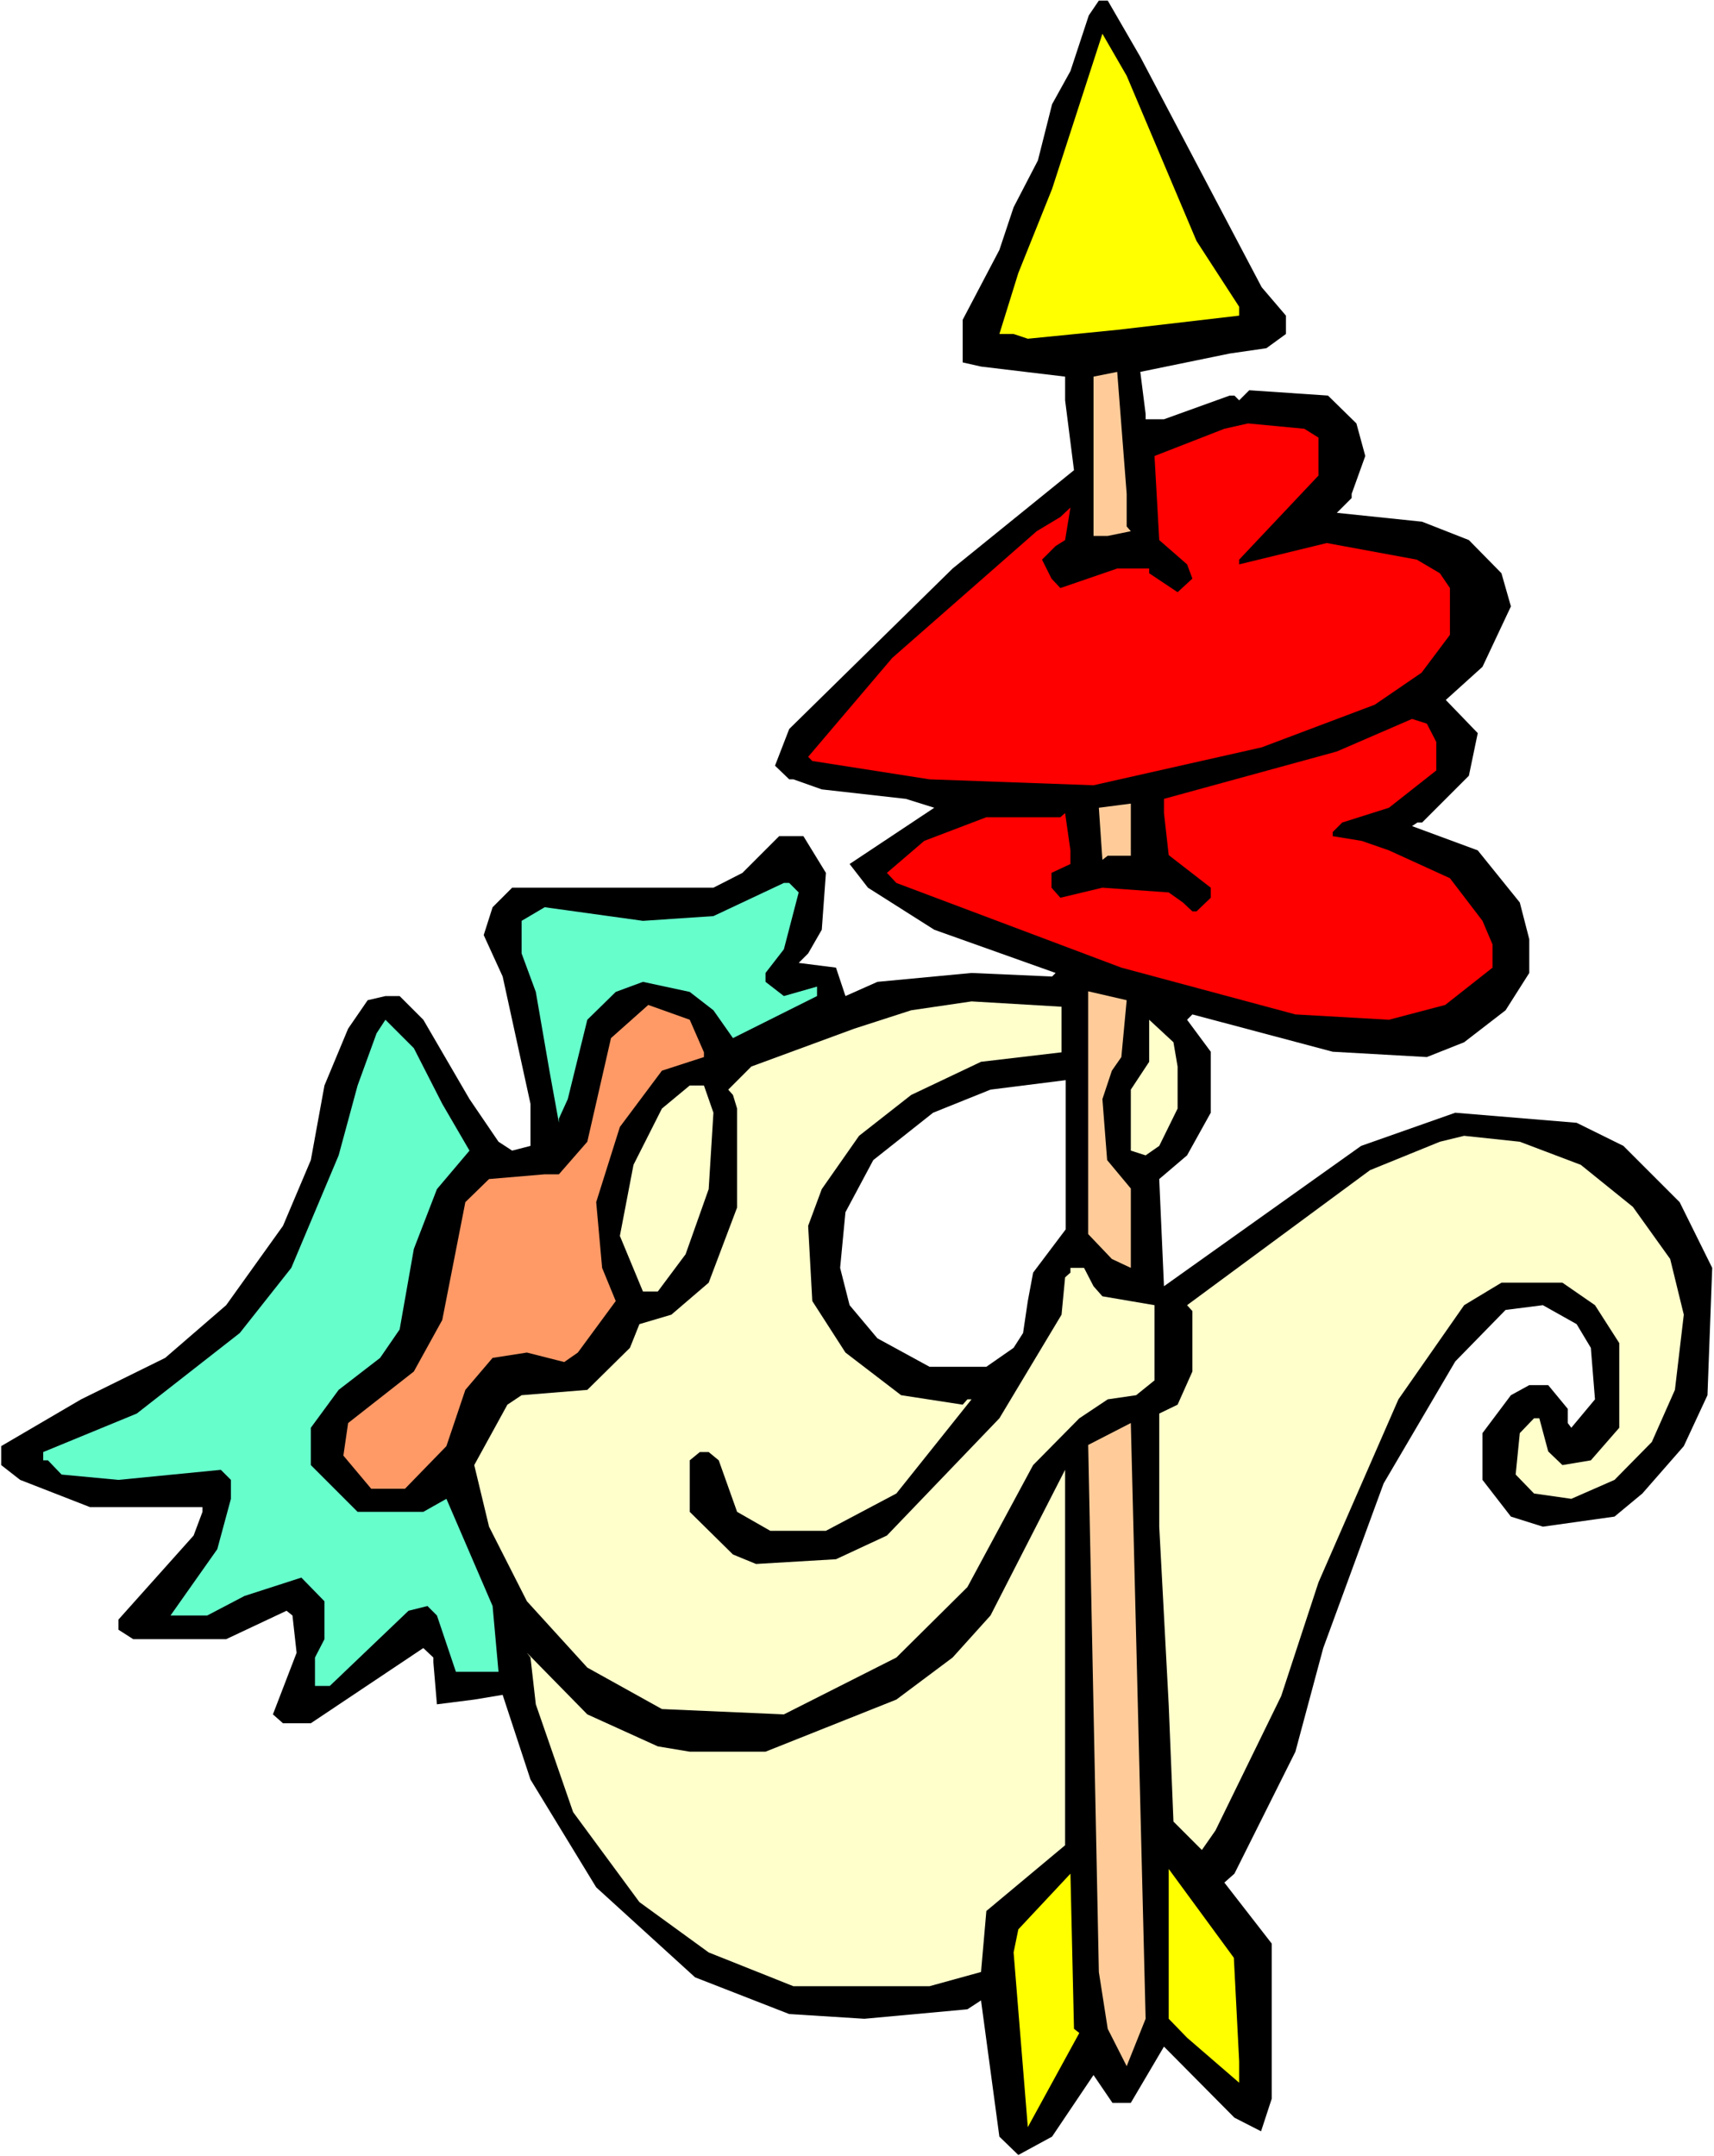
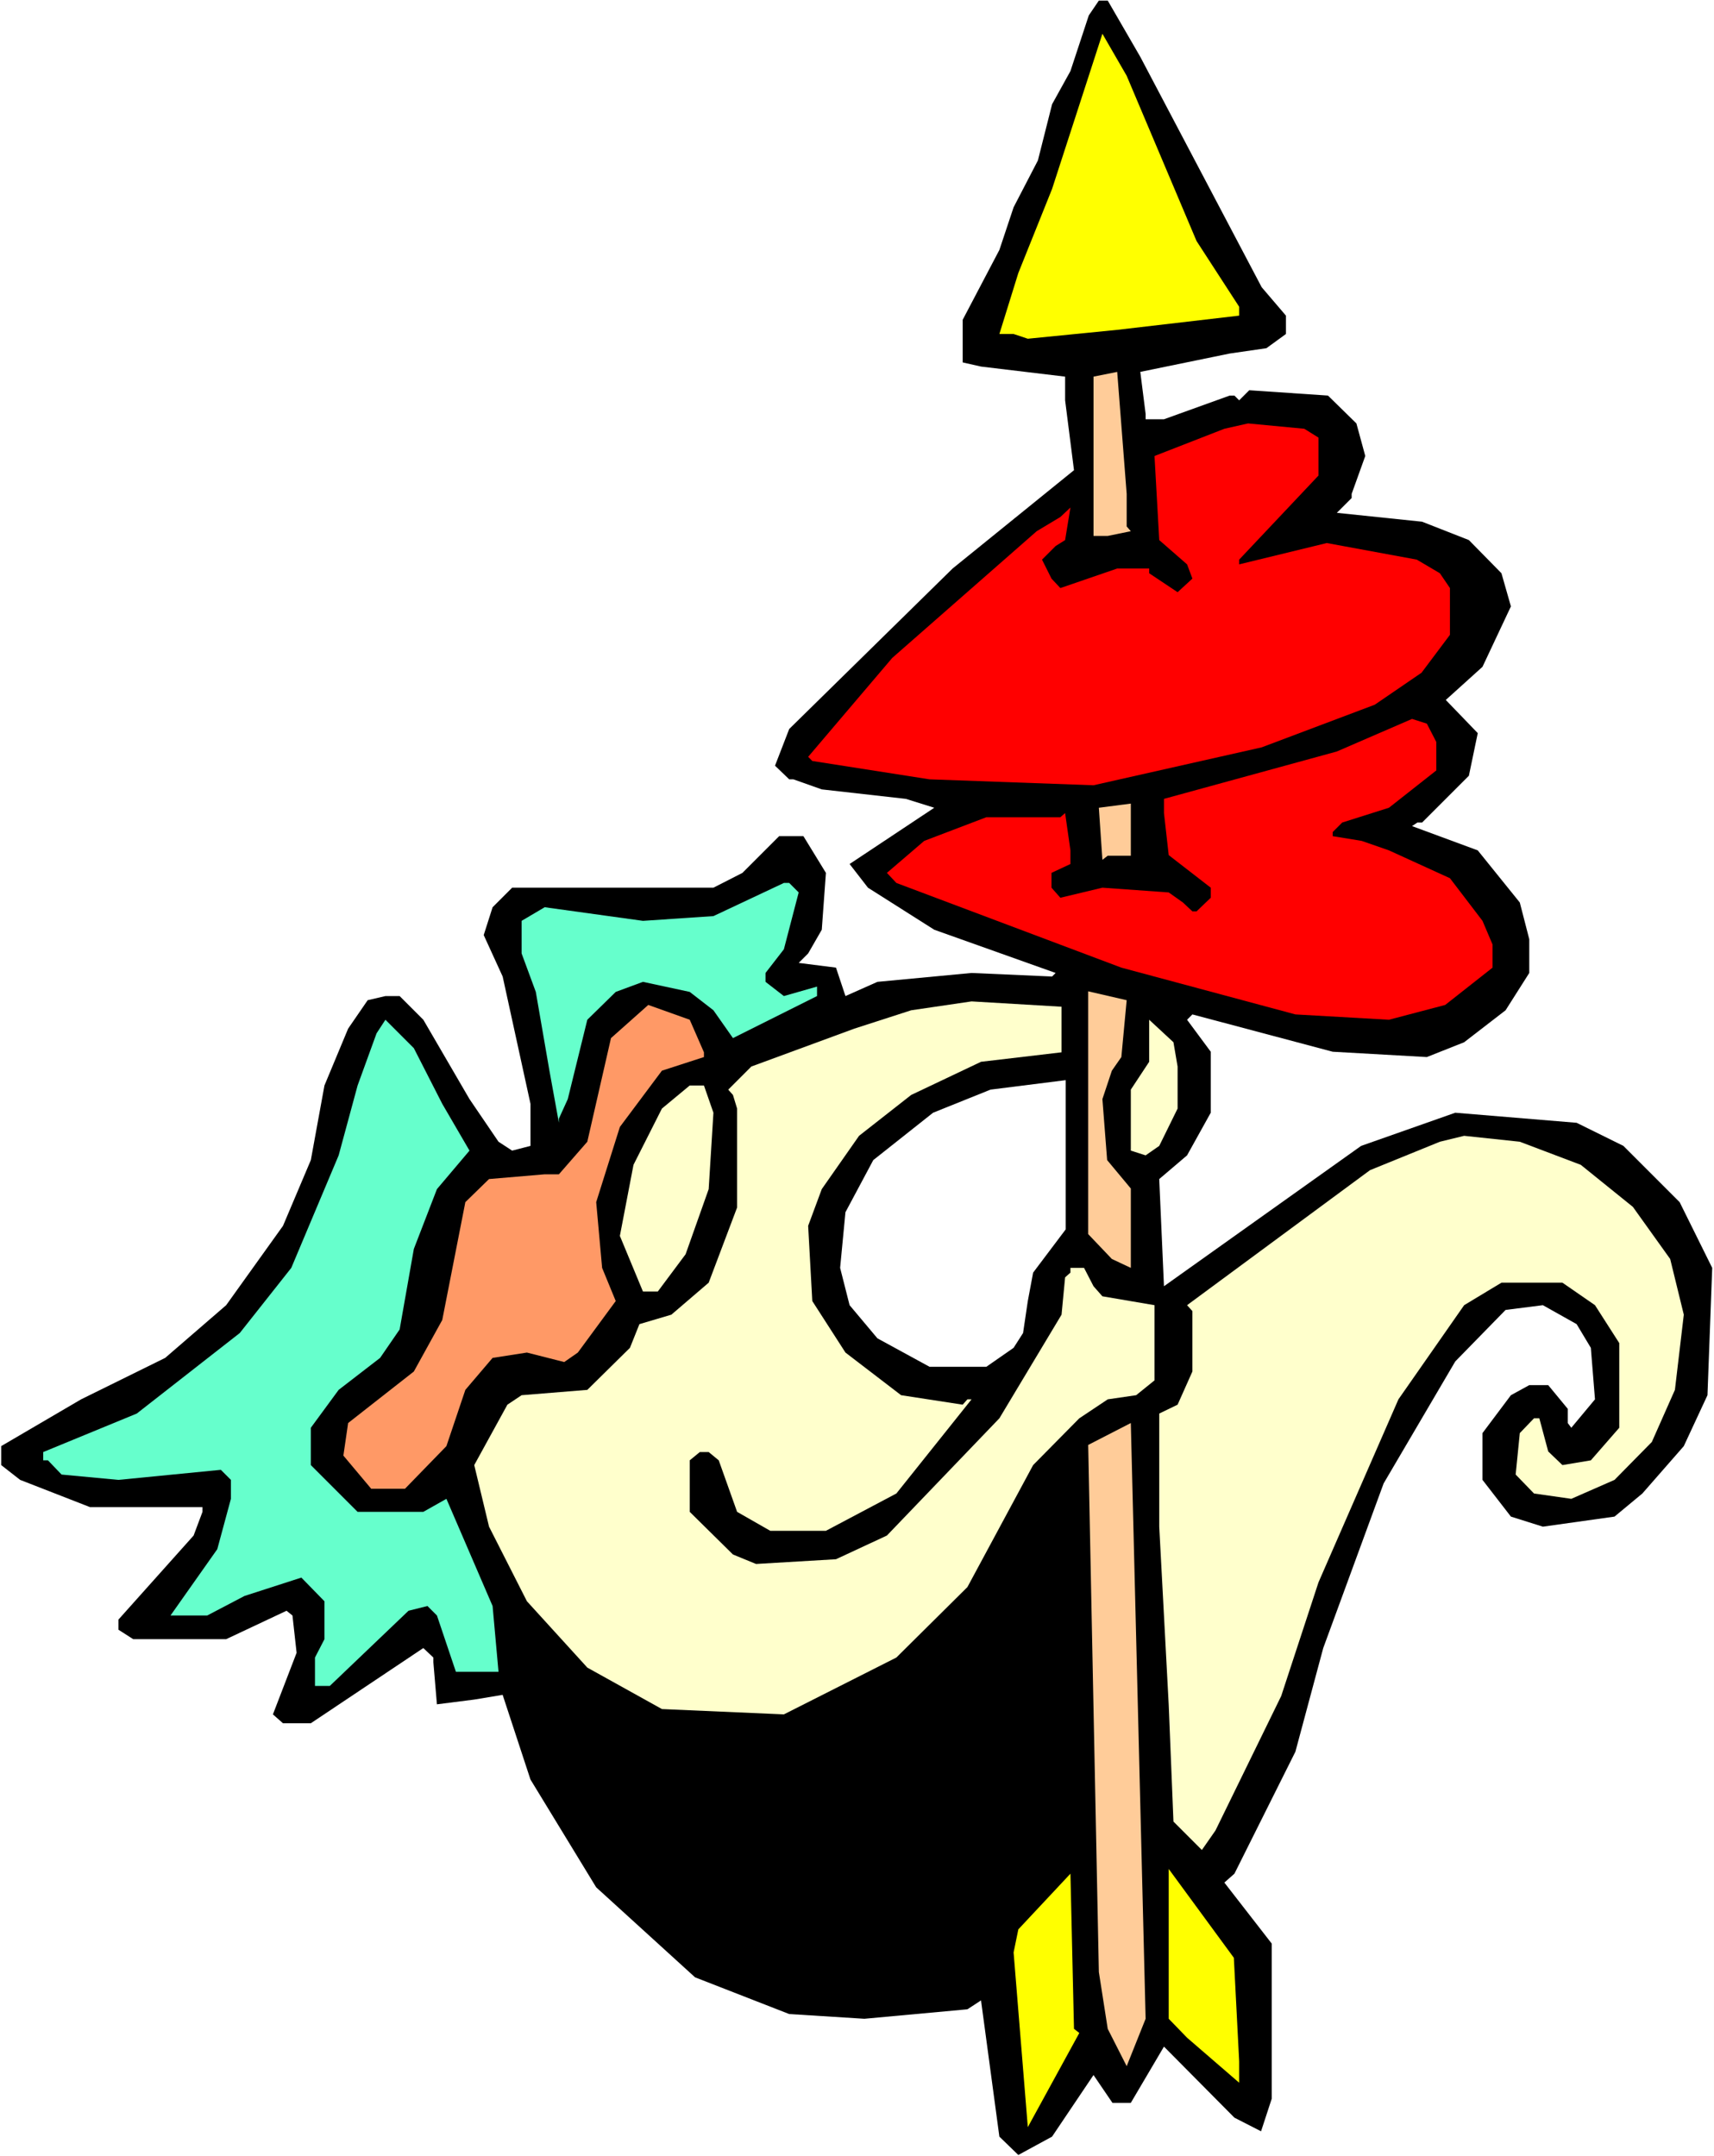
<svg xmlns="http://www.w3.org/2000/svg" xmlns:ns1="http://sodipodi.sourceforge.net/DTD/sodipodi-0.dtd" xmlns:ns2="http://www.inkscape.org/namespaces/inkscape" version="1.0" width="123.773mm" height="155.668mm" id="svg20" ns1:docname="Cupid 33.wmf">
  <rect width="100%" height="100%" fill="#333333" stroke="none" />
  <ns1:namedview id="namedview20" pagecolor="#ffffff" bordercolor="#000000" borderopacity="0.25" ns2:showpageshadow="2" ns2:pageopacity="0.0" ns2:pagecheckerboard="0" ns2:deskcolor="#d1d1d1" ns2:document-units="mm" />
  <defs id="defs1">
    <pattern id="WMFhbasepattern" patternUnits="userSpaceOnUse" width="6" height="6" x="0" y="0" />
  </defs>
  <path style="fill:#ffffff;fill-opacity:1;fill-rule:evenodd;stroke:none" d="M 0,588.353 H 467.802 V 0 H 0 Z" id="path1" />
  <path style="fill:#000000;fill-opacity:1;fill-rule:evenodd;stroke:none" d="m 311.222,15.513 33.126,62.859 6.625,7.756 v 5.009 l -5.332,3.878 -10.019,1.454 -24.4,5.009 1.454,11.473 v 1.454 h 5.009 l 17.936,-6.464 h 1.293 l 1.293,1.293 2.747,-2.747 21.491,1.454 7.756,7.595 2.424,8.888 -3.717,10.342 v 1.131 l -4.04,4.04 23.269,2.424 12.766,5.009 8.887,9.049 2.585,9.049 -7.756,16.482 -10.019,9.049 8.726,9.049 -2.424,11.635 -12.766,12.766 h -1.293 l -1.454,0.97 17.936,6.625 11.473,14.22 2.585,10.019 v 9.211 l -6.464,10.18 -11.311,8.726 -10.18,4.04 -25.693,-1.454 -38.297,-10.18 -1.454,1.454 6.464,8.726 v 16.644 l -6.464,11.635 -7.595,6.464 1.293,29.248 53.809,-38.297 25.693,-9.049 33.126,2.747 12.766,6.302 15.351,15.351 8.887,17.937 -1.293,34.742 -6.464,13.897 -11.311,12.927 -7.595,6.302 -19.552,2.747 -8.726,-2.747 -7.756,-10.019 v -12.766 l 7.756,-10.342 5.009,-2.747 h 5.171 l 5.332,6.464 v 3.878 l 0.97,1.293 6.464,-7.756 -1.131,-14.058 -3.878,-6.464 -9.211,-5.171 -10.18,1.293 -13.735,14.058 -19.552,33.288 -16.482,44.922 -7.595,28.278 -16.644,33.288 -2.747,2.424 12.927,16.644 v 42.337 l -2.909,8.888 -7.272,-3.717 -19.229,-19.391 -9.049,15.351 h -5.009 l -5.171,-7.595 -11.311,16.805 -9.211,5.009 -5.171,-5.009 -5.009,-37.166 -3.717,2.424 -28.117,2.585 -20.522,-1.293 -25.693,-10.019 -26.985,-24.562 -17.936,-29.41 -7.595,-23.108 -7.756,1.293 -10.18,1.293 -0.97,-11.473 v -1.293 l -2.747,-2.585 -30.702,20.522 h -7.595 l -2.747,-2.424 6.464,-16.805 -1.131,-10.18 -1.616,-1.293 -16.482,7.756 H 36.358 l -4.04,-2.585 v -2.747 l 20.522,-22.946 2.424,-6.464 V 411.249 H 24.562 L 5.494,403.816 0.323,399.776 v -5.171 l 21.815,-12.766 22.946,-11.311 16.644,-14.382 15.513,-21.653 7.595,-17.937 3.717,-20.36 6.464,-15.513 5.332,-7.756 4.848,-1.131 h 3.878 l 6.464,6.464 12.604,21.653 7.918,11.635 3.717,2.424 5.009,-1.293 v -11.473 l -7.595,-34.742 -5.171,-11.311 2.424,-7.595 5.332,-5.332 h 54.94 l 7.918,-4.04 10.019,-10.019 h 6.625 l 6.14,10.019 -1.131,15.513 -3.717,6.464 -2.585,2.585 10.18,1.293 2.585,7.756 8.726,-3.878 25.693,-2.424 21.976,0.97 0.97,-0.97 -33.126,-11.796 -18.098,-11.473 -5.009,-6.464 23.107,-15.351 -7.756,-2.424 -22.946,-2.585 -7.756,-2.747 h -1.131 l -3.878,-3.717 3.878,-10.019 44.599,-43.791 33.126,-26.824 -2.424,-19.068 v -6.464 l -22.946,-2.747 -5.009,-1.131 v -11.635 l 10.019,-19.068 3.878,-11.635 6.625,-12.766 3.878,-15.351 5.009,-9.049 5.009,-15.19 2.747,-4.04 h 2.424 z" id="path2" />
  <path style="fill:#ffff00;fill-opacity:1;fill-rule:evenodd;stroke:none" d="m 326.573,65.768 11.634,17.937 v 2.424 l -33.287,3.878 -24.4,2.424 -3.878,-1.293 h -3.878 l 5.171,-16.644 9.211,-22.946 13.735,-42.337 6.625,11.473 z" id="path3" />
  <path style="fill:#ffcc99;fill-opacity:1;fill-rule:evenodd;stroke:none" d="m 307.505,143.655 1.131,1.293 -6.302,1.293 h -3.878 v -43.468 l 6.464,-1.293 2.585,33.288 z" id="path4" />
  <path style="fill:#ff0000;fill-opacity:1;fill-rule:evenodd;stroke:none" d="m 359.86,119.416 v 10.342 l -21.653,22.946 v 1.293 l 23.915,-5.817 24.562,4.525 6.302,3.717 2.747,4.04 v 12.766 l -7.756,10.342 -12.766,8.726 -30.864,11.635 -45.891,10.342 -44.76,-1.616 -31.995,-5.009 -1.131,-1.131 22.946,-26.986 39.428,-34.581 6.464,-3.878 2.747,-2.585 -1.454,8.888 -2.585,1.616 -3.717,3.717 2.585,5.171 2.424,2.585 15.513,-5.333 h 8.726 v 1.293 l 7.756,5.171 4.04,-3.717 -1.454,-3.878 -7.595,-6.625 -1.293,-22.946 19.068,-7.433 6.464,-1.454 15.351,1.454 z" id="path5" />
  <path style="fill:#ff0000;fill-opacity:1;fill-rule:evenodd;stroke:none" d="m 389.431,197.464 2.585,5.009 v 7.756 l -12.927,10.18 -12.766,4.04 -2.585,2.585 v 1.131 l 7.918,1.293 7.433,2.585 16.644,7.595 8.887,11.635 2.747,6.464 v 6.302 l -12.927,10.18 -15.351,4.04 -25.531,-1.454 -47.507,-12.766 -61.404,-23.108 -2.585,-2.747 10.18,-8.726 16.967,-6.464 h 20.199 l 1.293,-1.131 1.454,10.18 v 3.717 l -5.171,2.424 v 4.04 l 2.424,2.747 11.473,-2.747 18.098,1.293 3.878,2.747 2.585,2.424 h 1.131 l 3.878,-3.717 v -2.747 l -11.473,-8.888 -1.293,-11.473 v -3.878 l 47.184,-12.927 20.522,-8.888 z" id="path6" />
  <path style="fill:#ffcc99;fill-opacity:1;fill-rule:evenodd;stroke:none" d="m 302.334,233.499 -1.454,1.131 -0.97,-14.22 8.726,-1.131 v 14.22 z" id="path7" />
  <path style="fill:#66ffcc;fill-opacity:1;fill-rule:evenodd;stroke:none" d="m 217.984,243.518 -4.04,15.513 -5.009,6.464 v 2.424 l 5.009,3.878 9.049,-2.585 v 2.585 l -22.946,11.473 -5.332,-7.595 -6.464,-5.009 -12.766,-2.747 -7.433,2.747 -7.756,7.595 -5.332,21.653 -2.424,5.332 v 1.131 l -2.585,-14.22 -3.717,-21.492 -3.878,-10.503 v -8.888 l 6.302,-3.717 26.824,3.717 19.229,-1.293 19.229,-9.049 h 1.454 z" id="path8" />
  <path style="fill:#ffcc99;fill-opacity:1;fill-rule:evenodd;stroke:none" d="m 306.051,288.44 -2.585,3.717 -2.585,7.756 1.293,16.644 6.464,7.756 v 21.653 l -5.171,-2.424 -6.464,-6.787 v -66.252 l 10.503,2.424 z" id="path9" />
  <path style="fill:#ffffcc;fill-opacity:1;fill-rule:evenodd;stroke:none" d="m 289.73,287.147 -21.976,2.585 -19.068,9.049 -14.22,11.15 -10.18,14.543 -3.717,10.019 1.131,20.522 9.049,14.058 15.189,11.635 16.805,2.585 1.293,-1.454 h 1.131 l -20.522,25.693 -19.229,10.18 h -15.189 l -9.049,-5.171 -5.009,-14.058 -2.747,-2.262 h -2.424 l -2.747,2.262 v 14.058 l 11.796,11.635 6.302,2.585 21.815,-1.293 13.897,-6.464 30.702,-31.995 16.967,-28.278 0.97,-10.18 1.454,-1.293 v -1.293 h 3.717 l 2.585,5.009 2.424,2.747 14.22,2.424 v 20.522 l -5.009,4.04 -7.756,1.131 -7.756,5.171 -12.604,12.766 -17.936,33.288 -19.391,19.229 -30.702,15.513 -33.287,-1.454 -20.36,-11.311 -16.482,-18.098 -10.342,-20.36 -4.04,-16.805 9.049,-16.482 3.878,-2.585 17.936,-1.454 11.634,-11.473 2.585,-6.464 8.726,-2.585 10.18,-8.726 7.756,-20.522 v -26.986 l -1.131,-3.717 -1.293,-1.454 6.302,-6.302 28.117,-10.342 15.513,-5.009 16.482,-2.424 24.562,1.454 z" id="path10" />
  <path style="fill:#ff9966;fill-opacity:1;fill-rule:evenodd;stroke:none" d="m 192.13,287.147 v 1.293 l -11.473,3.717 -11.473,15.351 -6.464,20.522 1.616,17.937 3.717,9.049 -10.342,14.058 -3.717,2.585 -10.18,-2.585 -9.372,1.454 -7.433,8.726 -5.171,15.351 -11.311,11.635 h -9.211 l -7.595,-9.049 1.293,-8.888 17.936,-14.058 7.756,-14.058 6.302,-32.157 6.464,-6.302 15.189,-1.293 h 3.878 l 7.756,-8.888 6.464,-28.278 10.18,-9.049 11.311,4.04 z" id="path11" />
  <path style="fill:#66ffcc;fill-opacity:1;fill-rule:evenodd;stroke:none" d="m 120.707,301.206 7.433,12.766 -8.887,10.503 -6.302,16.321 -3.878,21.976 -5.332,7.756 -11.311,8.726 -7.595,10.342 v 10.18 l 12.766,12.766 h 17.936 l 6.302,-3.555 12.604,29.248 1.616,17.937 h -11.634 l -5.171,-15.351 -2.585,-2.585 -5.171,1.293 -21.491,20.522 h -4.04 v -7.756 l 2.585,-5.009 v -10.342 l -6.302,-6.464 -15.513,5.009 -10.18,5.333 H 46.538 l 12.766,-18.098 3.717,-13.735 v -5.171 l -2.747,-2.747 -27.955,2.747 -15.513,-1.454 -3.717,-3.878 h -1.293 v -2.262 L 37.327,385.718 65.444,363.742 79.502,345.967 92.429,315.264 97.6,296.197 102.771,281.976 l 2.424,-3.717 7.756,7.756 z" id="path12" />
  <path style="fill:#ffffcc;fill-opacity:1;fill-rule:evenodd;stroke:none" d="m 321.402,291.026 v 11.473 l -5.009,10.18 -3.717,2.585 -4.04,-1.293 v -16.644 l 5.009,-7.595 v -11.473 l 6.625,6.14 z" id="path13" />
  <path style="fill:#ffffff;fill-opacity:1;fill-rule:evenodd;stroke:none" d="m 281.974,347.259 -1.454,7.756 -1.293,8.726 -2.585,4.04 -7.433,5.171 h -15.513 l -14.22,-7.756 -7.595,-9.049 -2.585,-10.18 1.454,-15.19 7.595,-14.22 16.321,-12.927 15.674,-6.302 20.522,-2.585 v 40.721 z" id="path14" />
  <path style="fill:#ffffcc;fill-opacity:1;fill-rule:evenodd;stroke:none" d="m 194.715,303.63 -1.293,20.845 -6.302,17.775 -7.595,10.18 h -4.04 l -6.302,-15.19 3.717,-19.391 7.756,-15.351 7.595,-6.302 h 3.878 z" id="path15" />
  <path style="fill:#ffffcc;fill-opacity:1;fill-rule:evenodd;stroke:none" d="m 431.444,317.85 14.22,11.473 10.18,14.22 3.717,15.19 -2.424,20.522 -6.302,14.22 -10.18,10.342 -11.796,5.171 -10.18,-1.454 -5.009,-5.171 1.131,-11.311 3.878,-4.04 h 1.454 l 2.424,9.049 3.878,3.717 7.756,-1.293 7.756,-8.888 v -23.108 l -6.625,-10.342 -8.887,-6.14 H 409.791 l -10.18,6.14 -17.936,25.693 -21.815,49.932 -10.18,31.025 -17.936,36.681 -3.717,5.332 -7.756,-7.756 -1.293,-31.833 -2.585,-48.639 V 385.718 l 5.009,-2.424 4.04,-9.049 v -16.482 l -1.454,-1.616 49.931,-36.843 19.068,-7.756 6.625,-1.616 15.189,1.616 z" id="path16" />
  <path style="fill:#ffcc99;fill-opacity:1;fill-rule:evenodd;stroke:none" d="m 307.505,563.791 -5.171,-10.18 -2.424,-15.513 -2.909,-143.816 11.634,-5.979 4.04,162.561 z" id="path17" />
-   <path style="fill:#ffffcc;fill-opacity:1;fill-rule:evenodd;stroke:none" d="m 269.208,521.455 -1.454,16.644 -14.058,3.878 H 216.53 l -23.107,-9.211 -18.906,-13.735 -18.098,-24.562 -10.18,-29.41 -1.454,-12.766 -0.97,-1.293 16.482,16.805 19.229,8.726 8.726,1.454 h 20.683 l 35.711,-14.22 15.351,-11.473 10.342,-11.473 20.36,-39.751 v 102.449 z" id="path18" />
  <path style="fill:#ffff00;fill-opacity:1;fill-rule:evenodd;stroke:none" d="m 338.207,562.499 v 5.817 l -14.22,-12.281 -5.009,-5.171 v -40.883 l 17.775,24.239 z" id="path19" />
  <path style="fill:#ffff00;fill-opacity:1;fill-rule:evenodd;stroke:none" d="m 294.578,554.742 -14.058,25.693 -3.878,-47.669 1.293,-6.302 14.22,-15.19 0.97,42.337 z" id="path20" />
</svg>